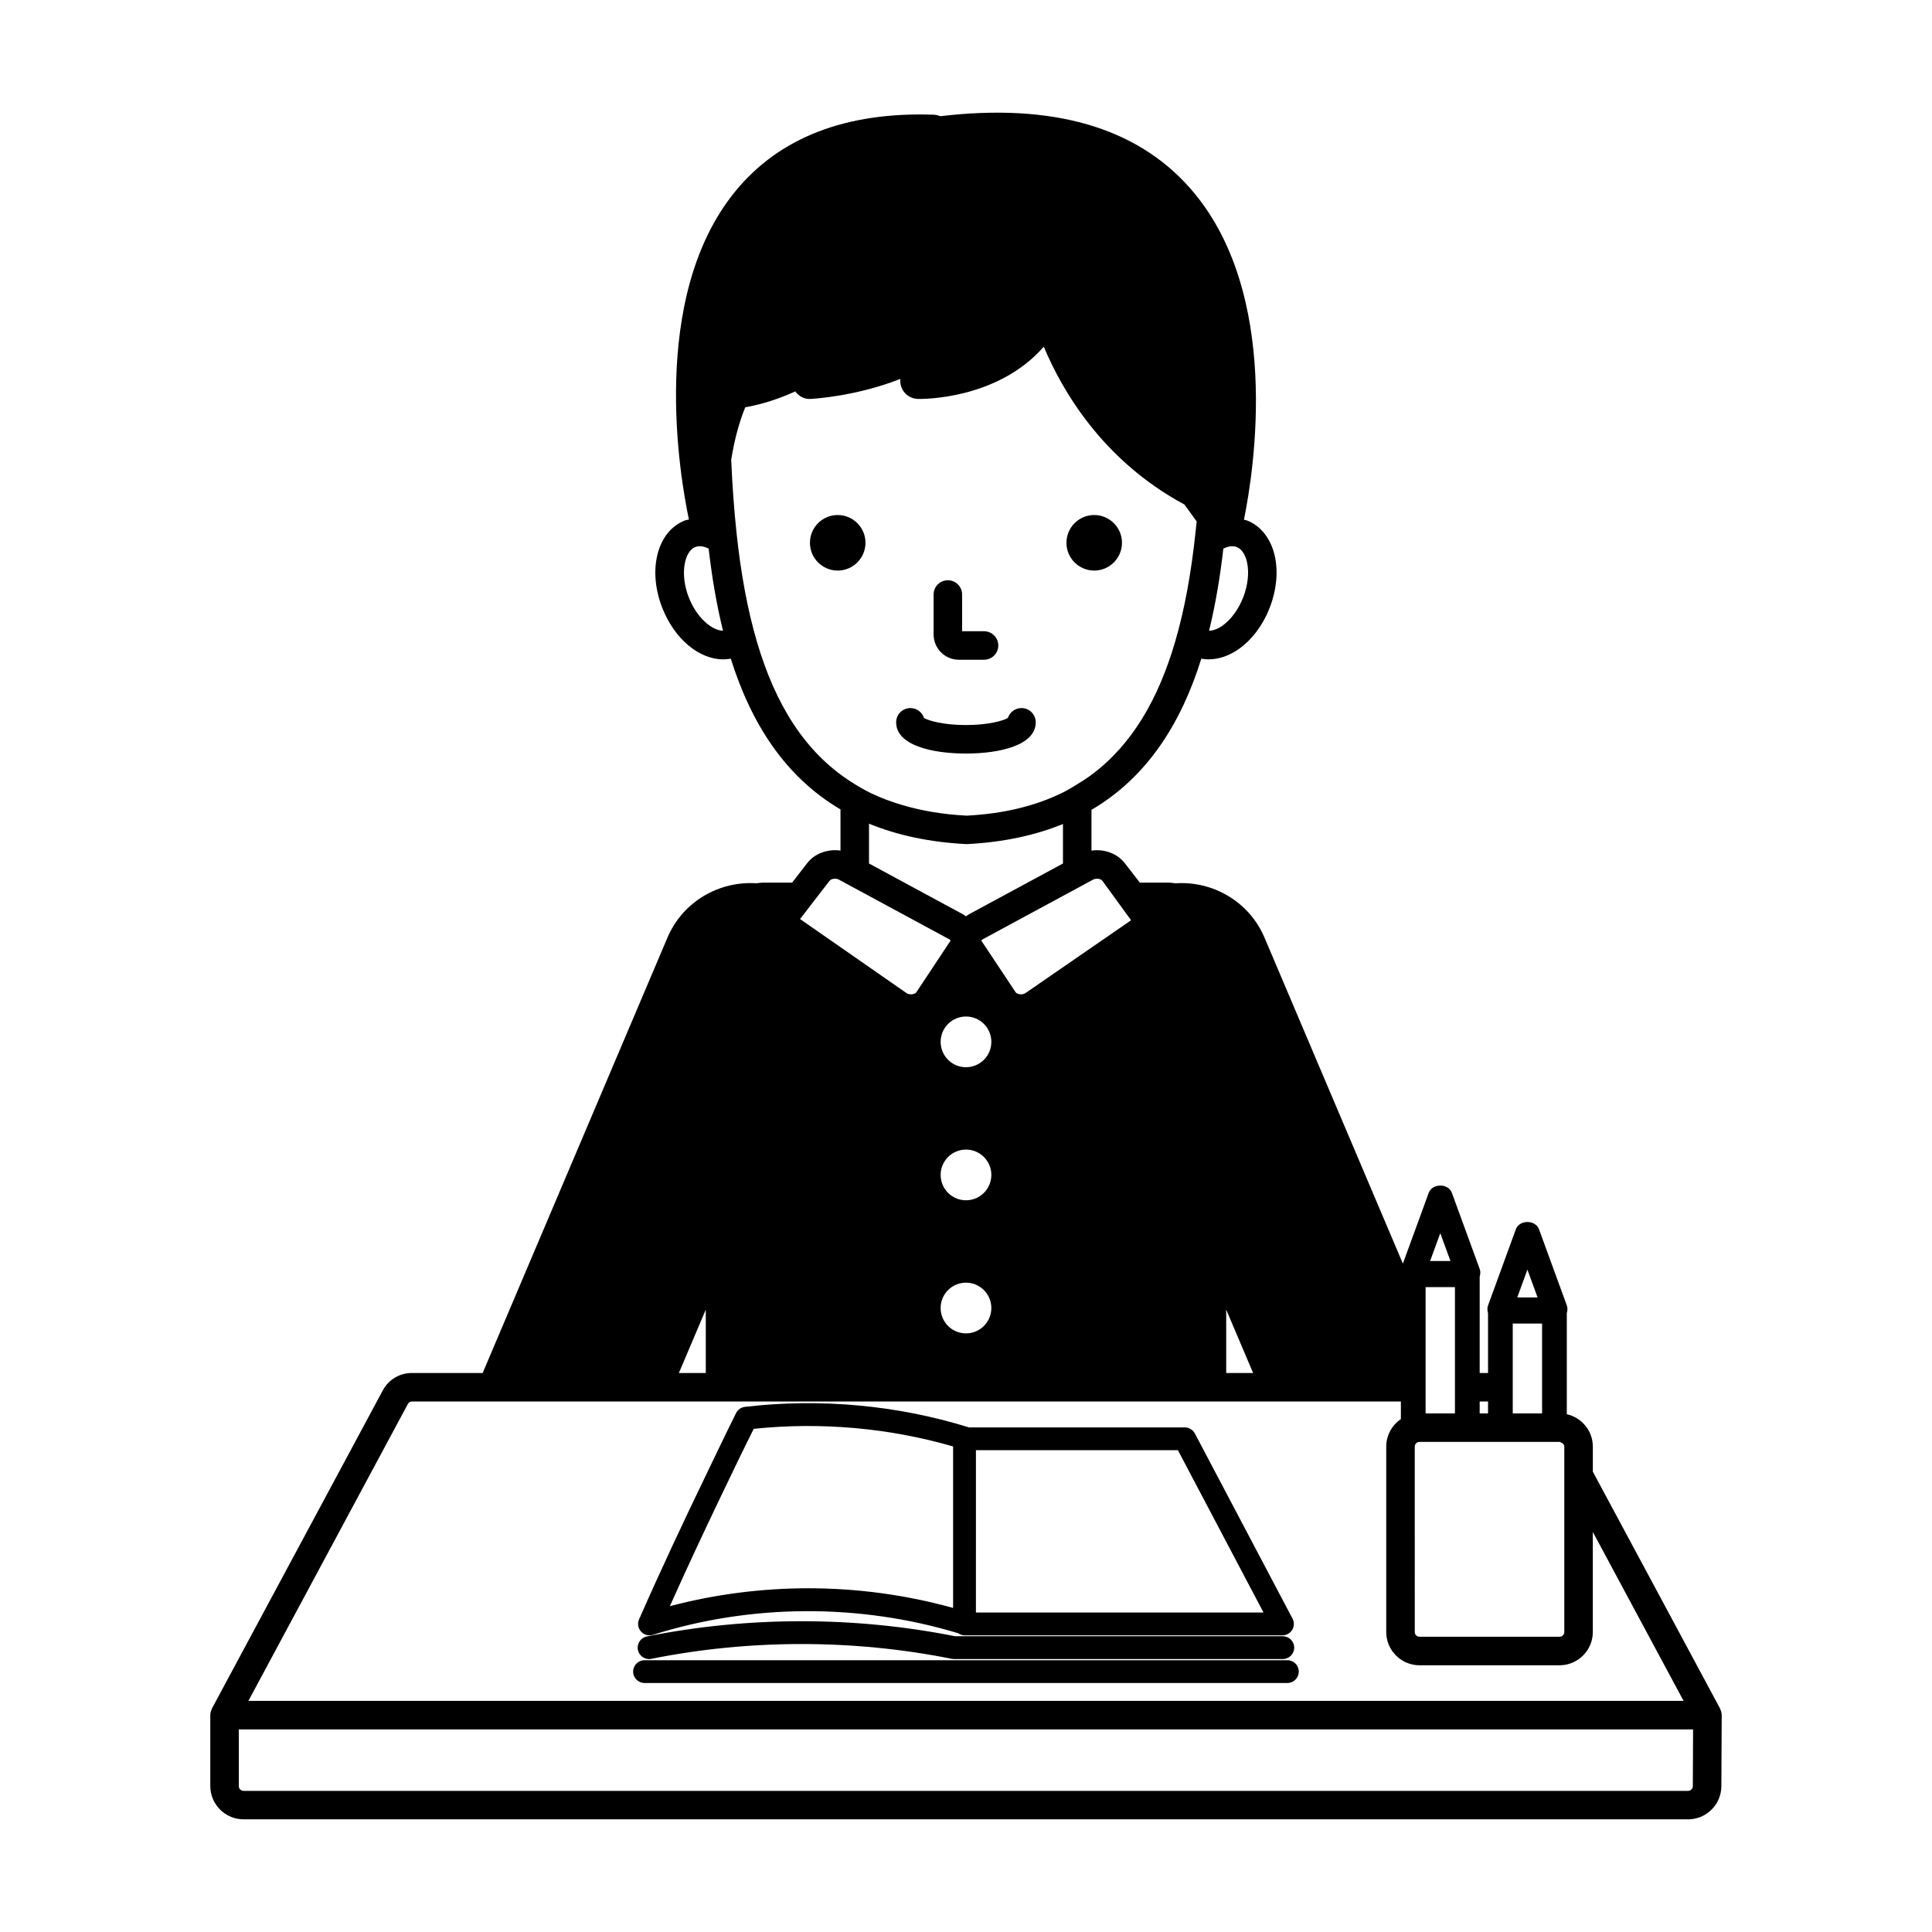
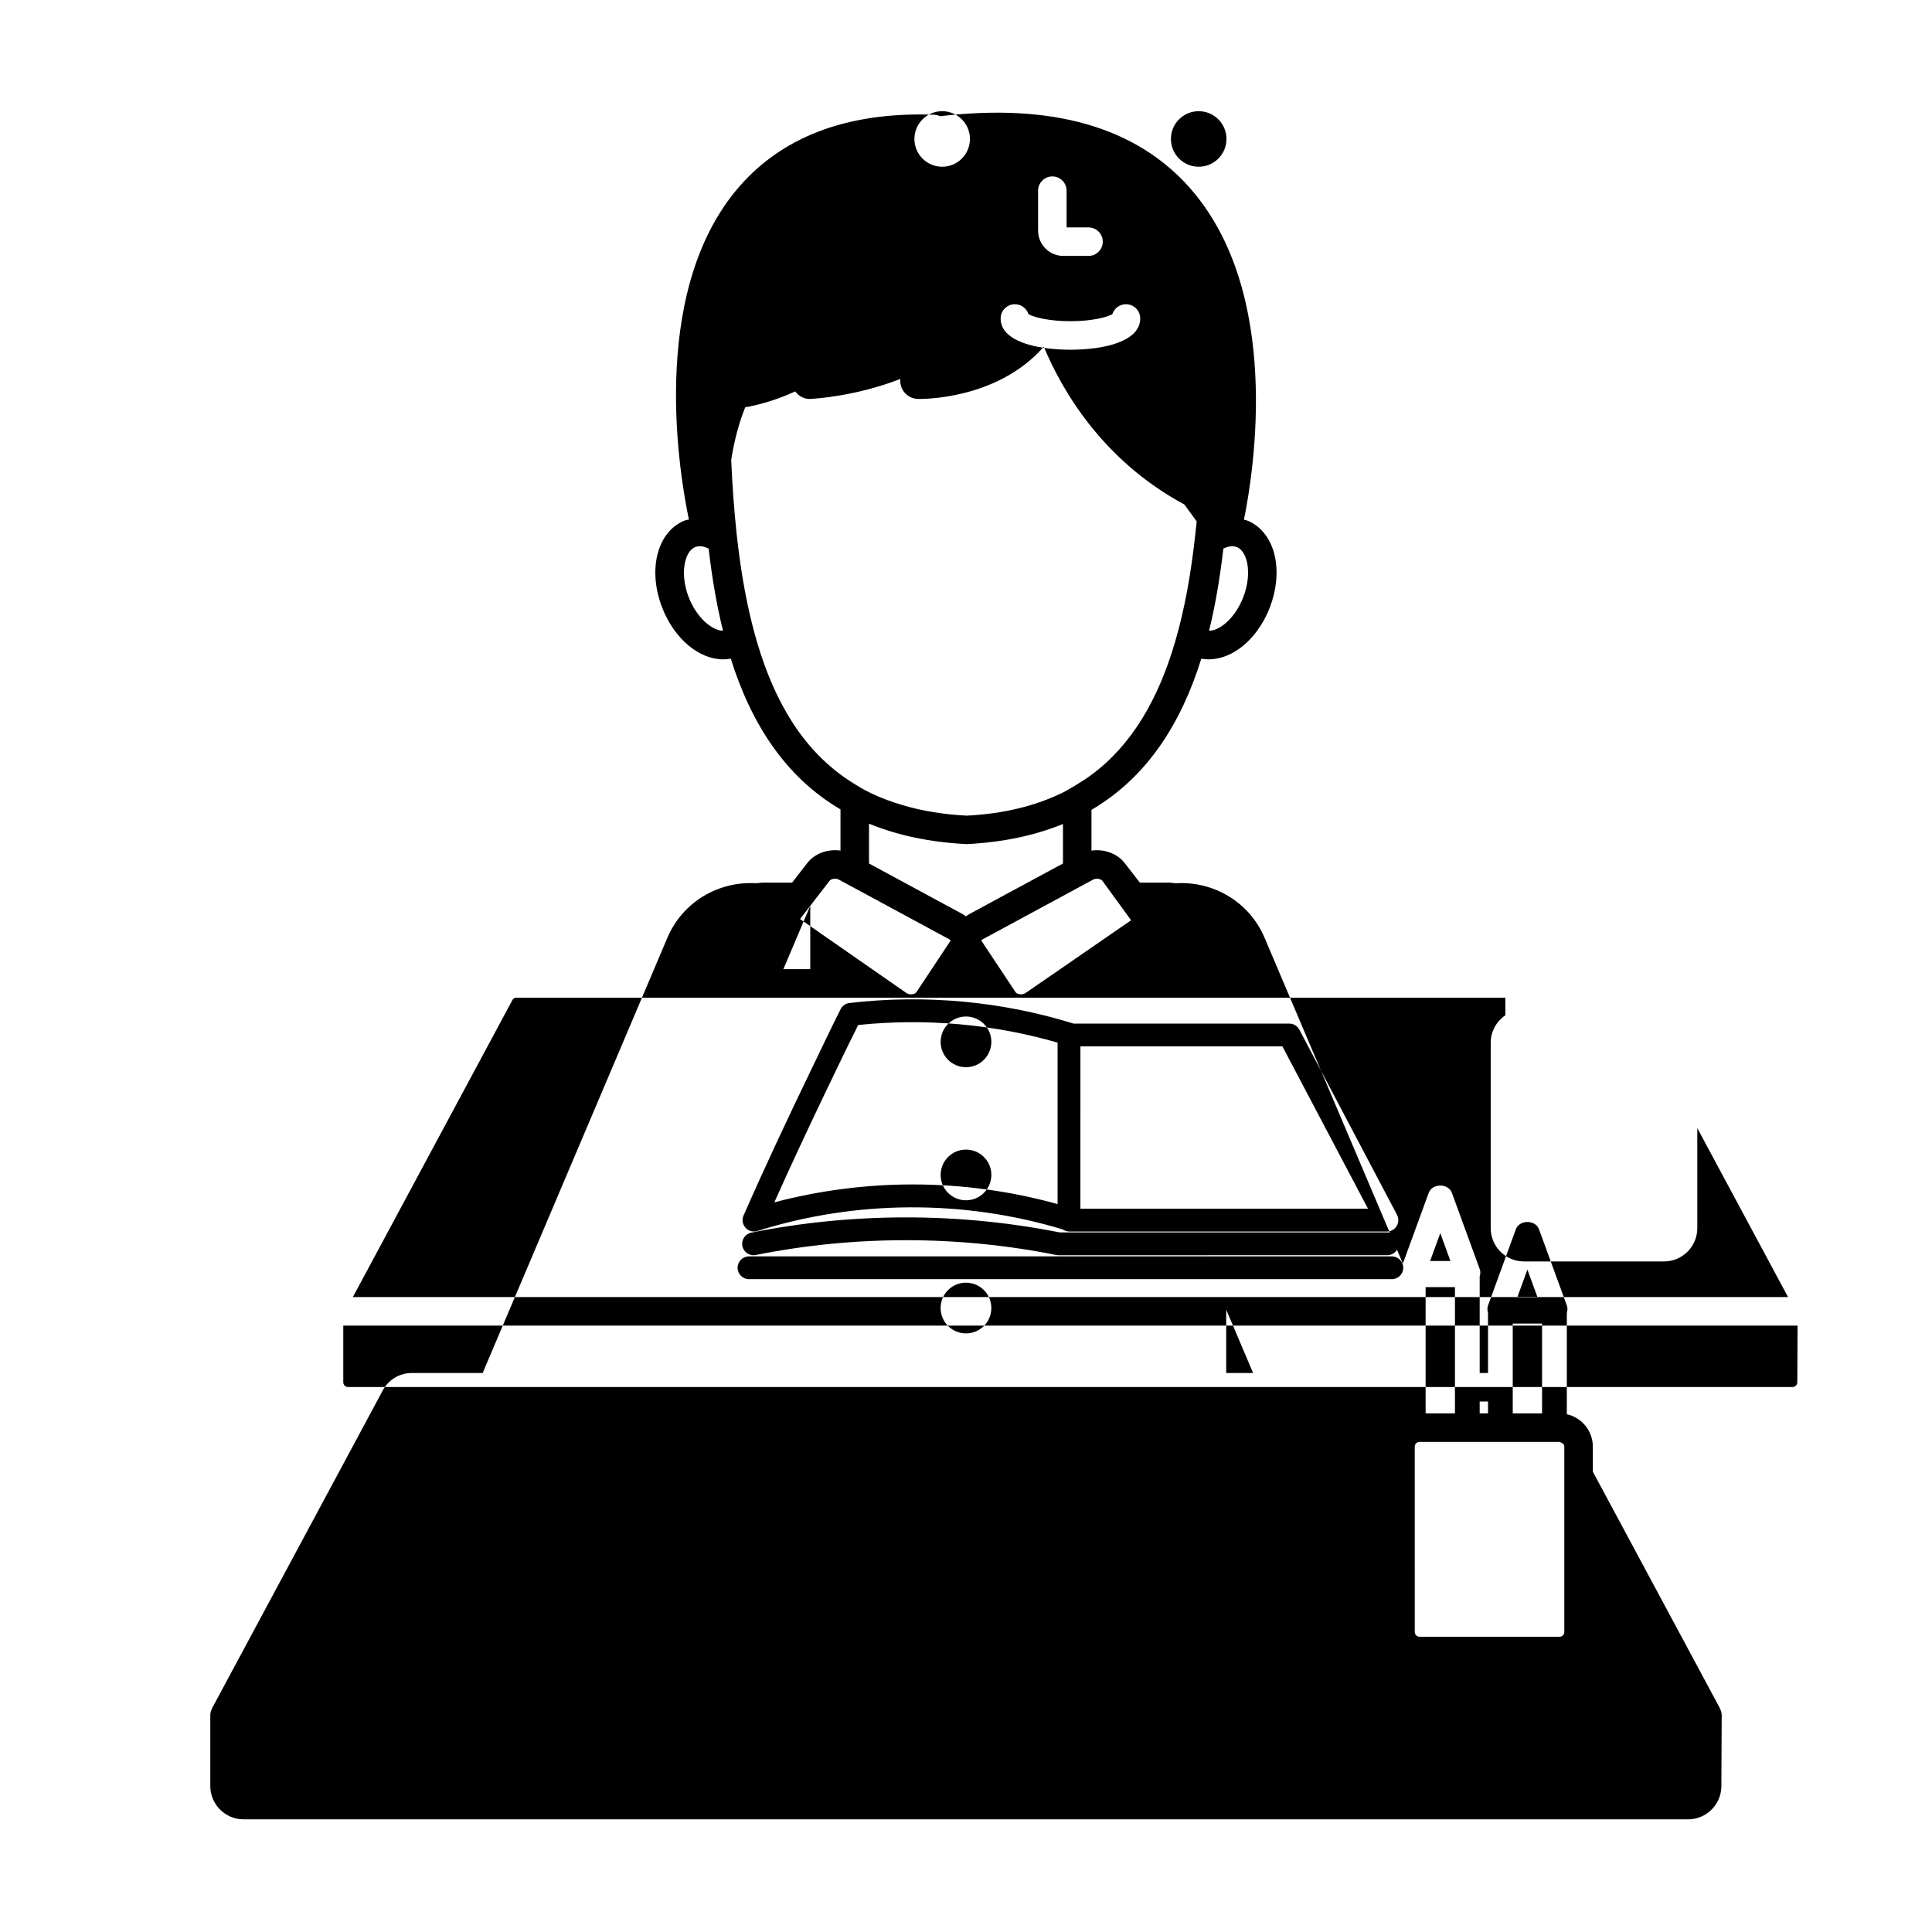
<svg xmlns="http://www.w3.org/2000/svg" fill="#000000" width="800px" height="800px" version="1.1" viewBox="144 144 512 512">
-   <path d="m599.85 596.89c-0.023-0.047-0.012-0.102-0.035-0.148l-33.695-62.73v-6.637c0-4.199-2.957-7.711-6.898-8.594v-26.789c0.191-0.66 0.254-1.348 0.012-2.012l-7.375-20.195c-0.945-2.59-5.207-2.59-6.148 0l-7.371 20.195c-0.242 0.66-0.184 1.344 0.004 2.004v15.871h-2.211v-25.52c0.191-0.66 0.254-1.348 0.012-2.012l-7.375-20.195c-0.945-2.59-5.207-2.59-6.148 0l-6.844 18.738-36.656-86.355c-4.086-9.625-13.727-15.082-23.602-14.43-0.559-0.062-1.102-0.168-1.676-0.168h-7.766l-3.973-5.133c-2.027-2.629-5.523-3.852-8.852-3.359v-10.801c14.805-8.695 23.754-22.93 29.109-40.062 0.641 0.117 1.289 0.176 1.949 0.176 2.676 0 5.477-0.949 8.062-2.793 3.465-2.461 6.348-6.328 8.121-10.887 1.77-4.559 2.262-9.355 1.383-13.512-0.988-4.664-3.691-8.168-7.406-9.613-0.262-0.102-0.547-0.109-0.816-0.191 2.66-13.008 10.172-60.34-14.426-88.039-14.246-16.051-36.453-22.414-66.059-18.902-0.543-0.234-1.133-0.375-1.746-0.395-23.258-0.812-41.012 6.078-52.668 20.438-22.84 28.129-14.562 75.602-12.184 86.836-0.348 0.098-0.715 0.113-1.055 0.246-7.316 2.848-9.965 13.008-6.023 23.125 3.254 8.355 9.836 13.691 16.156 13.691 0.676 0 1.348-0.062 2.016-0.188 5.359 17.062 14.301 31.246 29.074 39.953v10.914c-3.332-0.488-6.82 0.73-8.848 3.356l-3.973 5.137h-7.766c-0.574 0-1.117 0.105-1.676 0.168-9.871-0.648-19.52 4.805-23.605 14.43l-48.961 115.35h-18.785c-3.211 0-6.148 1.758-7.668 4.59l-45.277 84.293c-0.023 0.043-0.012 0.094-0.031 0.137-0.25 0.504-0.418 1.051-0.418 1.648v18.801c0 4.859 3.957 8.816 8.816 8.816h382.82c4.84 0 8.797-3.941 8.812-8.777l0.09-18.82c0-0.598-0.168-1.145-0.418-1.652zm-131.65-307.5c0.703-0.348 1.516-0.633 2.348-0.633 0.398 0 0.797 0.062 1.188 0.215 1.781 0.695 2.496 2.894 2.762 4.141 0.57 2.695 0.191 6.047-1.039 9.199-1.227 3.152-3.219 5.879-5.461 7.477-1.254 0.891-2.5 1.34-3.582 1.363 1.699-6.934 2.922-14.234 3.785-21.762zm-141.67 12.922c-2.449-6.297-1.109-12.238 1.727-13.344 0.391-0.148 0.789-0.215 1.188-0.215 0.836 0 1.645 0.289 2.352 0.637 0.867 7.531 2.094 14.836 3.809 21.77-2.894-0.066-6.941-3.383-9.074-8.848zm222.25 178.15 2.691 7.371h-5.383zm-3.887 14.297h7.773v23.805h-7.773zm-8.762 20.66h2.211v3.144h-2.211zm-10.441-44.621 2.691 7.375h-5.383zm-3.887 14.301h7.773v33.461h-7.773zm-2.879 42.277c0-0.695 0.566-1.258 1.258-1.258h37.117c0.145 0 0.242 0.109 0.371 0.156 0.492 0.172 0.887 0.555 0.887 1.105v49.121c0 0.695-0.566 1.258-1.258 1.258h-37.113c-0.695 0-1.258-0.566-1.258-1.258zm-49.969-36.316 7.133 16.801h-7.133zm-35.273-113.95c0.316-0.168 0.684-0.242 1.039-0.242 0.59 0 1.156 0.211 1.402 0.531l0.375 0.516 4.582 6.293 2.672 3.672-9.254 6.379-18.742 12.922c-0.422 0.297-1.062 0.398-1.645 0.285-0.438-0.082-0.809-0.281-0.965-0.516l-9.09-13.676c0.008-0.035 0.102-0.207 0.41-0.371l13.355-7.219 6.992-3.777 0.879-0.477 3.781-2.043 2.723-1.473 1.055-0.57zm-33.684 84.98c-3.711 0-6.719-3.008-6.719-6.719 0-3.711 3.008-6.719 6.719-6.719s6.719 3.008 6.719 6.719c-0.004 3.711-3.012 6.719-6.719 6.719zm6.715 28.551c0 3.711-3.008 6.719-6.719 6.719-3.711 0-6.719-3.008-6.719-6.719 0-3.711 3.008-6.719 6.719-6.719 3.711 0 6.719 3.008 6.719 6.719zm-6.715-63.816c-3.711 0-6.719-3.008-6.719-6.719 0-3.711 3.008-6.719 6.719-6.719s6.719 3.008 6.719 6.719c-0.004 3.711-3.012 6.719-6.719 6.719zm-1.945-41.145-14.367-7.766-9.391-5.078v-10.555c7.363 3.027 15.922 4.918 25.895 5.422 9.812-0.5 18.238-2.359 25.508-5.336v10.469l-9.391 5.074-14.375 7.766-1.055 0.57c-0.32 0.172-0.594 0.391-0.883 0.594-0.289-0.203-0.562-0.418-0.883-0.59zm-53.492-71.719c-2.496-8.52-4.223-18.051-5.344-28.492-0.672-6.238-1.148-12.777-1.438-19.625 0.883-5.543 2.18-10.145 3.723-13.914 2.32-0.391 7.34-1.477 13.246-4.199 0.93 1.289 2.469 2.121 4.121 1.984 0.836-0.043 11.969-0.68 23.738-5.297-0.059 0.531-0.027 1.082 0.102 1.625 0.504 2.117 2.375 3.625 4.547 3.676 1.004 0.035 21.02 0.277 33.359-13.84 4.762 11.406 15.457 30.094 37.27 41.828l3.25 4.484c-0.105 1.113-0.238 2.184-0.355 3.277-1.121 10.453-2.844 19.996-5.332 28.52-4.492 15.391-11.527 27.438-22.219 35.363-1.195 0.887-2.461 1.703-3.75 2.484-1.238 0.75-2.453 1.523-3.781 2.176-7.137 3.516-15.547 5.633-25.508 6.144-6.297-0.32-11.961-1.289-17.102-2.816-2.879-0.852-5.609-1.867-8.152-3.078-1.953-0.93-3.758-2.019-5.523-3.156-12.195-7.856-19.996-20.574-24.852-37.145zm14.164 70.086 5.141-6.652c0.246-0.32 0.812-0.531 1.406-0.531 0.355 0 0.723 0.078 1.039 0.246l0.422 0.23 1.062 0.574 2.719 1.469 3.781 2.043 0.883 0.477 13.977 7.555 6.371 3.445c0.297 0.16 0.398 0.324 0.383 0.379l-9.062 13.664c-0.156 0.234-0.527 0.438-0.965 0.523-0.578 0.113-1.219 0.004-1.641-0.285l-18.785-13.066-9.434-6.562zm-27.688 107.02v16.793h-7.129zm-78.922 24.957c0.203-0.375 0.59-0.605 1.012-0.605h262.12v4.66c-2.34 1.586-3.883 4.266-3.883 7.301v49.121c0 4.859 3.957 8.816 8.816 8.816h37.117c4.859 0 8.816-3.957 8.816-8.816v-26.516l24.051 44.77h-380.34zm340.5 101.32c0 0.695-0.566 1.254-1.254 1.254h-382.82c-0.695 0-1.258-0.566-1.258-1.258v-15.02h385.4zm-201.2-305.2v-10.594c0-2.086 1.691-3.777 3.777-3.777s3.777 1.691 3.777 3.777v9.738h5.809c2.086 0 3.777 1.691 3.777 3.777 0 2.086-1.691 3.777-3.777 3.777h-6.668c-3.691 0.004-6.695-3.004-6.695-6.699zm-25.414-16.938c-4.062 0-7.359-3.293-7.359-7.359 0-4.062 3.293-7.359 7.359-7.359 4.062 0 7.359 3.293 7.359 7.359-0.004 4.062-3.297 7.359-7.359 7.359zm60.617-7.359c0-4.062 3.293-7.359 7.359-7.359 4.062 0 7.359 3.293 7.359 7.359 0 4.062-3.293 7.359-7.359 7.359-4.066 0-7.359-3.297-7.359-7.359zm-45.129 47.574c0-2.086 1.691-3.777 3.777-3.777 1.684 0 3.113 1.102 3.598 2.629 1.266 0.746 5.238 1.871 11.121 1.871 5.879 0 9.855-1.125 11.117-1.875 0.488-1.523 1.918-2.625 3.602-2.625 2.086 0 3.777 1.691 3.777 3.777 0 6.102-9.555 8.277-18.496 8.277s-18.496-2.176-18.496-8.277zm-68.441 245.82c-0.328-1.637 0.734-3.234 2.367-3.559 26.719-5.367 54.965-5.387 81.703-0.059h86.84c1.668 0 3.019 1.352 3.019 3.019s-1.352 3.019-3.019 3.019l-87.141 0.004c-0.199 0-0.398-0.02-0.594-0.059-26.043-5.227-53.574-5.227-79.617 0-0.203 0.043-0.402 0.062-0.598 0.062-1.41 0-2.672-0.996-2.961-2.43zm175.14 5.75c0 1.668-1.352 3.019-3.019 3.019h-170.36c-1.672 0-3.023-1.352-3.023-3.019s1.352-3.019 3.023-3.019h170.36c1.668 0 3.019 1.352 3.019 3.019zm-172.06-9.609c0.305 0 0.609-0.043 0.91-0.137 26.086-8.238 54.75-8.34 80.93-0.41 0.477 0.316 1.02 0.547 1.637 0.547h84.25c1.059 0 2.043-0.551 2.59-1.461 0.547-0.906 0.582-2.031 0.082-2.973l-18.879-35.797-6.996-13.266c-0.523-0.988-1.551-1.609-2.672-1.609l-57.172 0.004c-18.891-5.891-39.41-7.793-59.383-5.453-1.012 0.117-1.898 0.738-2.356 1.648-2.633 5.258-5.129 10.531-7.676 15.805-6.289 13.012-12.395 26.023-18.035 38.867-0.477 1.086-0.277 2.352 0.52 3.234 0.582 0.648 1.406 1 2.25 1zm86.504-31.211v-17.852h53.527l7.469 14.164 15.215 28.855-75.441 0.004h-0.773zm-67.801-5.188c2.926-6.113 5.863-12.23 8.91-18.328 17.781-1.855 35.945-0.238 52.84 4.672v42.789c-12.453-3.453-25.387-5.207-38.328-5.207-12.387 0-24.781 1.586-36.734 4.746 4.238-9.504 8.723-19.082 13.312-28.672z" />
+   <path d="m599.85 596.89c-0.023-0.047-0.012-0.102-0.035-0.148l-33.695-62.73v-6.637c0-4.199-2.957-7.711-6.898-8.594v-26.789c0.191-0.66 0.254-1.348 0.012-2.012l-7.375-20.195c-0.945-2.59-5.207-2.59-6.148 0l-7.371 20.195c-0.242 0.66-0.184 1.344 0.004 2.004v15.871h-2.211v-25.52c0.191-0.66 0.254-1.348 0.012-2.012l-7.375-20.195c-0.945-2.59-5.207-2.59-6.148 0l-6.844 18.738-36.656-86.355c-4.086-9.625-13.727-15.082-23.602-14.43-0.559-0.062-1.102-0.168-1.676-0.168h-7.766l-3.973-5.133c-2.027-2.629-5.523-3.852-8.852-3.359v-10.801c14.805-8.695 23.754-22.93 29.109-40.062 0.641 0.117 1.289 0.176 1.949 0.176 2.676 0 5.477-0.949 8.062-2.793 3.465-2.461 6.348-6.328 8.121-10.887 1.77-4.559 2.262-9.355 1.383-13.512-0.988-4.664-3.691-8.168-7.406-9.613-0.262-0.102-0.547-0.109-0.816-0.191 2.66-13.008 10.172-60.34-14.426-88.039-14.246-16.051-36.453-22.414-66.059-18.902-0.543-0.234-1.133-0.375-1.746-0.395-23.258-0.812-41.012 6.078-52.668 20.438-22.84 28.129-14.562 75.602-12.184 86.836-0.348 0.098-0.715 0.113-1.055 0.246-7.316 2.848-9.965 13.008-6.023 23.125 3.254 8.355 9.836 13.691 16.156 13.691 0.676 0 1.348-0.062 2.016-0.188 5.359 17.062 14.301 31.246 29.074 39.953v10.914c-3.332-0.488-6.82 0.73-8.848 3.356l-3.973 5.137h-7.766c-0.574 0-1.117 0.105-1.676 0.168-9.871-0.648-19.52 4.805-23.605 14.43l-48.961 115.35h-18.785c-3.211 0-6.148 1.758-7.668 4.59l-45.277 84.293c-0.023 0.043-0.012 0.094-0.031 0.137-0.25 0.504-0.418 1.051-0.418 1.648v18.801c0 4.859 3.957 8.816 8.816 8.816h382.82c4.84 0 8.797-3.941 8.812-8.777l0.09-18.82c0-0.598-0.168-1.145-0.418-1.652zm-131.65-307.5c0.703-0.348 1.516-0.633 2.348-0.633 0.398 0 0.797 0.062 1.188 0.215 1.781 0.695 2.496 2.894 2.762 4.141 0.57 2.695 0.191 6.047-1.039 9.199-1.227 3.152-3.219 5.879-5.461 7.477-1.254 0.891-2.5 1.34-3.582 1.363 1.699-6.934 2.922-14.234 3.785-21.762zm-141.67 12.922c-2.449-6.297-1.109-12.238 1.727-13.344 0.391-0.148 0.789-0.215 1.188-0.215 0.836 0 1.645 0.289 2.352 0.637 0.867 7.531 2.094 14.836 3.809 21.77-2.894-0.066-6.941-3.383-9.074-8.848zm222.25 178.15 2.691 7.371h-5.383zm-3.887 14.297h7.773v23.805h-7.773zm-8.762 20.66h2.211v3.144h-2.211zm-10.441-44.621 2.691 7.375h-5.383zm-3.887 14.301h7.773v33.461h-7.773zm-2.879 42.277c0-0.695 0.566-1.258 1.258-1.258h37.117c0.145 0 0.242 0.109 0.371 0.156 0.492 0.172 0.887 0.555 0.887 1.105v49.121c0 0.695-0.566 1.258-1.258 1.258h-37.113c-0.695 0-1.258-0.566-1.258-1.258zm-49.969-36.316 7.133 16.801h-7.133zm-35.273-113.95c0.316-0.168 0.684-0.242 1.039-0.242 0.59 0 1.156 0.211 1.402 0.531l0.375 0.516 4.582 6.293 2.672 3.672-9.254 6.379-18.742 12.922c-0.422 0.297-1.062 0.398-1.645 0.285-0.438-0.082-0.809-0.281-0.965-0.516l-9.09-13.676c0.008-0.035 0.102-0.207 0.41-0.371l13.355-7.219 6.992-3.777 0.879-0.477 3.781-2.043 2.723-1.473 1.055-0.57zm-33.684 84.98c-3.711 0-6.719-3.008-6.719-6.719 0-3.711 3.008-6.719 6.719-6.719s6.719 3.008 6.719 6.719c-0.004 3.711-3.012 6.719-6.719 6.719zm6.715 28.551c0 3.711-3.008 6.719-6.719 6.719-3.711 0-6.719-3.008-6.719-6.719 0-3.711 3.008-6.719 6.719-6.719 3.711 0 6.719 3.008 6.719 6.719zm-6.715-63.816c-3.711 0-6.719-3.008-6.719-6.719 0-3.711 3.008-6.719 6.719-6.719s6.719 3.008 6.719 6.719c-0.004 3.711-3.012 6.719-6.719 6.719zm-1.945-41.145-14.367-7.766-9.391-5.078v-10.555c7.363 3.027 15.922 4.918 25.895 5.422 9.812-0.5 18.238-2.359 25.508-5.336v10.469l-9.391 5.074-14.375 7.766-1.055 0.57c-0.32 0.172-0.594 0.391-0.883 0.594-0.289-0.203-0.562-0.418-0.883-0.59zm-53.492-71.719c-2.496-8.52-4.223-18.051-5.344-28.492-0.672-6.238-1.148-12.777-1.438-19.625 0.883-5.543 2.18-10.145 3.723-13.914 2.32-0.391 7.34-1.477 13.246-4.199 0.93 1.289 2.469 2.121 4.121 1.984 0.836-0.043 11.969-0.68 23.738-5.297-0.059 0.531-0.027 1.082 0.102 1.625 0.504 2.117 2.375 3.625 4.547 3.676 1.004 0.035 21.02 0.277 33.359-13.84 4.762 11.406 15.457 30.094 37.27 41.828l3.25 4.484c-0.105 1.113-0.238 2.184-0.355 3.277-1.121 10.453-2.844 19.996-5.332 28.52-4.492 15.391-11.527 27.438-22.219 35.363-1.195 0.887-2.461 1.703-3.75 2.484-1.238 0.75-2.453 1.523-3.781 2.176-7.137 3.516-15.547 5.633-25.508 6.144-6.297-0.32-11.961-1.289-17.102-2.816-2.879-0.852-5.609-1.867-8.152-3.078-1.953-0.93-3.758-2.019-5.523-3.156-12.195-7.856-19.996-20.574-24.852-37.145zm14.164 70.086 5.141-6.652c0.246-0.32 0.812-0.531 1.406-0.531 0.355 0 0.723 0.078 1.039 0.246l0.422 0.23 1.062 0.574 2.719 1.469 3.781 2.043 0.883 0.477 13.977 7.555 6.371 3.445c0.297 0.16 0.398 0.324 0.383 0.379l-9.062 13.664c-0.156 0.234-0.527 0.438-0.965 0.523-0.578 0.113-1.219 0.004-1.641-0.285l-18.785-13.066-9.434-6.562zv16.793h-7.129zm-78.922 24.957c0.203-0.375 0.59-0.605 1.012-0.605h262.12v4.66c-2.34 1.586-3.883 4.266-3.883 7.301v49.121c0 4.859 3.957 8.816 8.816 8.816h37.117c4.859 0 8.816-3.957 8.816-8.816v-26.516l24.051 44.77h-380.34zm340.5 101.32c0 0.695-0.566 1.254-1.254 1.254h-382.82c-0.695 0-1.258-0.566-1.258-1.258v-15.02h385.4zm-201.2-305.2v-10.594c0-2.086 1.691-3.777 3.777-3.777s3.777 1.691 3.777 3.777v9.738h5.809c2.086 0 3.777 1.691 3.777 3.777 0 2.086-1.691 3.777-3.777 3.777h-6.668c-3.691 0.004-6.695-3.004-6.695-6.699zm-25.414-16.938c-4.062 0-7.359-3.293-7.359-7.359 0-4.062 3.293-7.359 7.359-7.359 4.062 0 7.359 3.293 7.359 7.359-0.004 4.062-3.297 7.359-7.359 7.359zm60.617-7.359c0-4.062 3.293-7.359 7.359-7.359 4.062 0 7.359 3.293 7.359 7.359 0 4.062-3.293 7.359-7.359 7.359-4.066 0-7.359-3.297-7.359-7.359zm-45.129 47.574c0-2.086 1.691-3.777 3.777-3.777 1.684 0 3.113 1.102 3.598 2.629 1.266 0.746 5.238 1.871 11.121 1.871 5.879 0 9.855-1.125 11.117-1.875 0.488-1.523 1.918-2.625 3.602-2.625 2.086 0 3.777 1.691 3.777 3.777 0 6.102-9.555 8.277-18.496 8.277s-18.496-2.176-18.496-8.277zm-68.441 245.82c-0.328-1.637 0.734-3.234 2.367-3.559 26.719-5.367 54.965-5.387 81.703-0.059h86.84c1.668 0 3.019 1.352 3.019 3.019s-1.352 3.019-3.019 3.019l-87.141 0.004c-0.199 0-0.398-0.02-0.594-0.059-26.043-5.227-53.574-5.227-79.617 0-0.203 0.043-0.402 0.062-0.598 0.062-1.41 0-2.672-0.996-2.961-2.43zm175.14 5.75c0 1.668-1.352 3.019-3.019 3.019h-170.36c-1.672 0-3.023-1.352-3.023-3.019s1.352-3.019 3.023-3.019h170.36c1.668 0 3.019 1.352 3.019 3.019zm-172.06-9.609c0.305 0 0.609-0.043 0.91-0.137 26.086-8.238 54.75-8.34 80.93-0.41 0.477 0.316 1.02 0.547 1.637 0.547h84.25c1.059 0 2.043-0.551 2.59-1.461 0.547-0.906 0.582-2.031 0.082-2.973l-18.879-35.797-6.996-13.266c-0.523-0.988-1.551-1.609-2.672-1.609l-57.172 0.004c-18.891-5.891-39.41-7.793-59.383-5.453-1.012 0.117-1.898 0.738-2.356 1.648-2.633 5.258-5.129 10.531-7.676 15.805-6.289 13.012-12.395 26.023-18.035 38.867-0.477 1.086-0.277 2.352 0.52 3.234 0.582 0.648 1.406 1 2.25 1zm86.504-31.211v-17.852h53.527l7.469 14.164 15.215 28.855-75.441 0.004h-0.773zm-67.801-5.188c2.926-6.113 5.863-12.23 8.91-18.328 17.781-1.855 35.945-0.238 52.84 4.672v42.789c-12.453-3.453-25.387-5.207-38.328-5.207-12.387 0-24.781 1.586-36.734 4.746 4.238-9.504 8.723-19.082 13.312-28.672z" />
</svg>